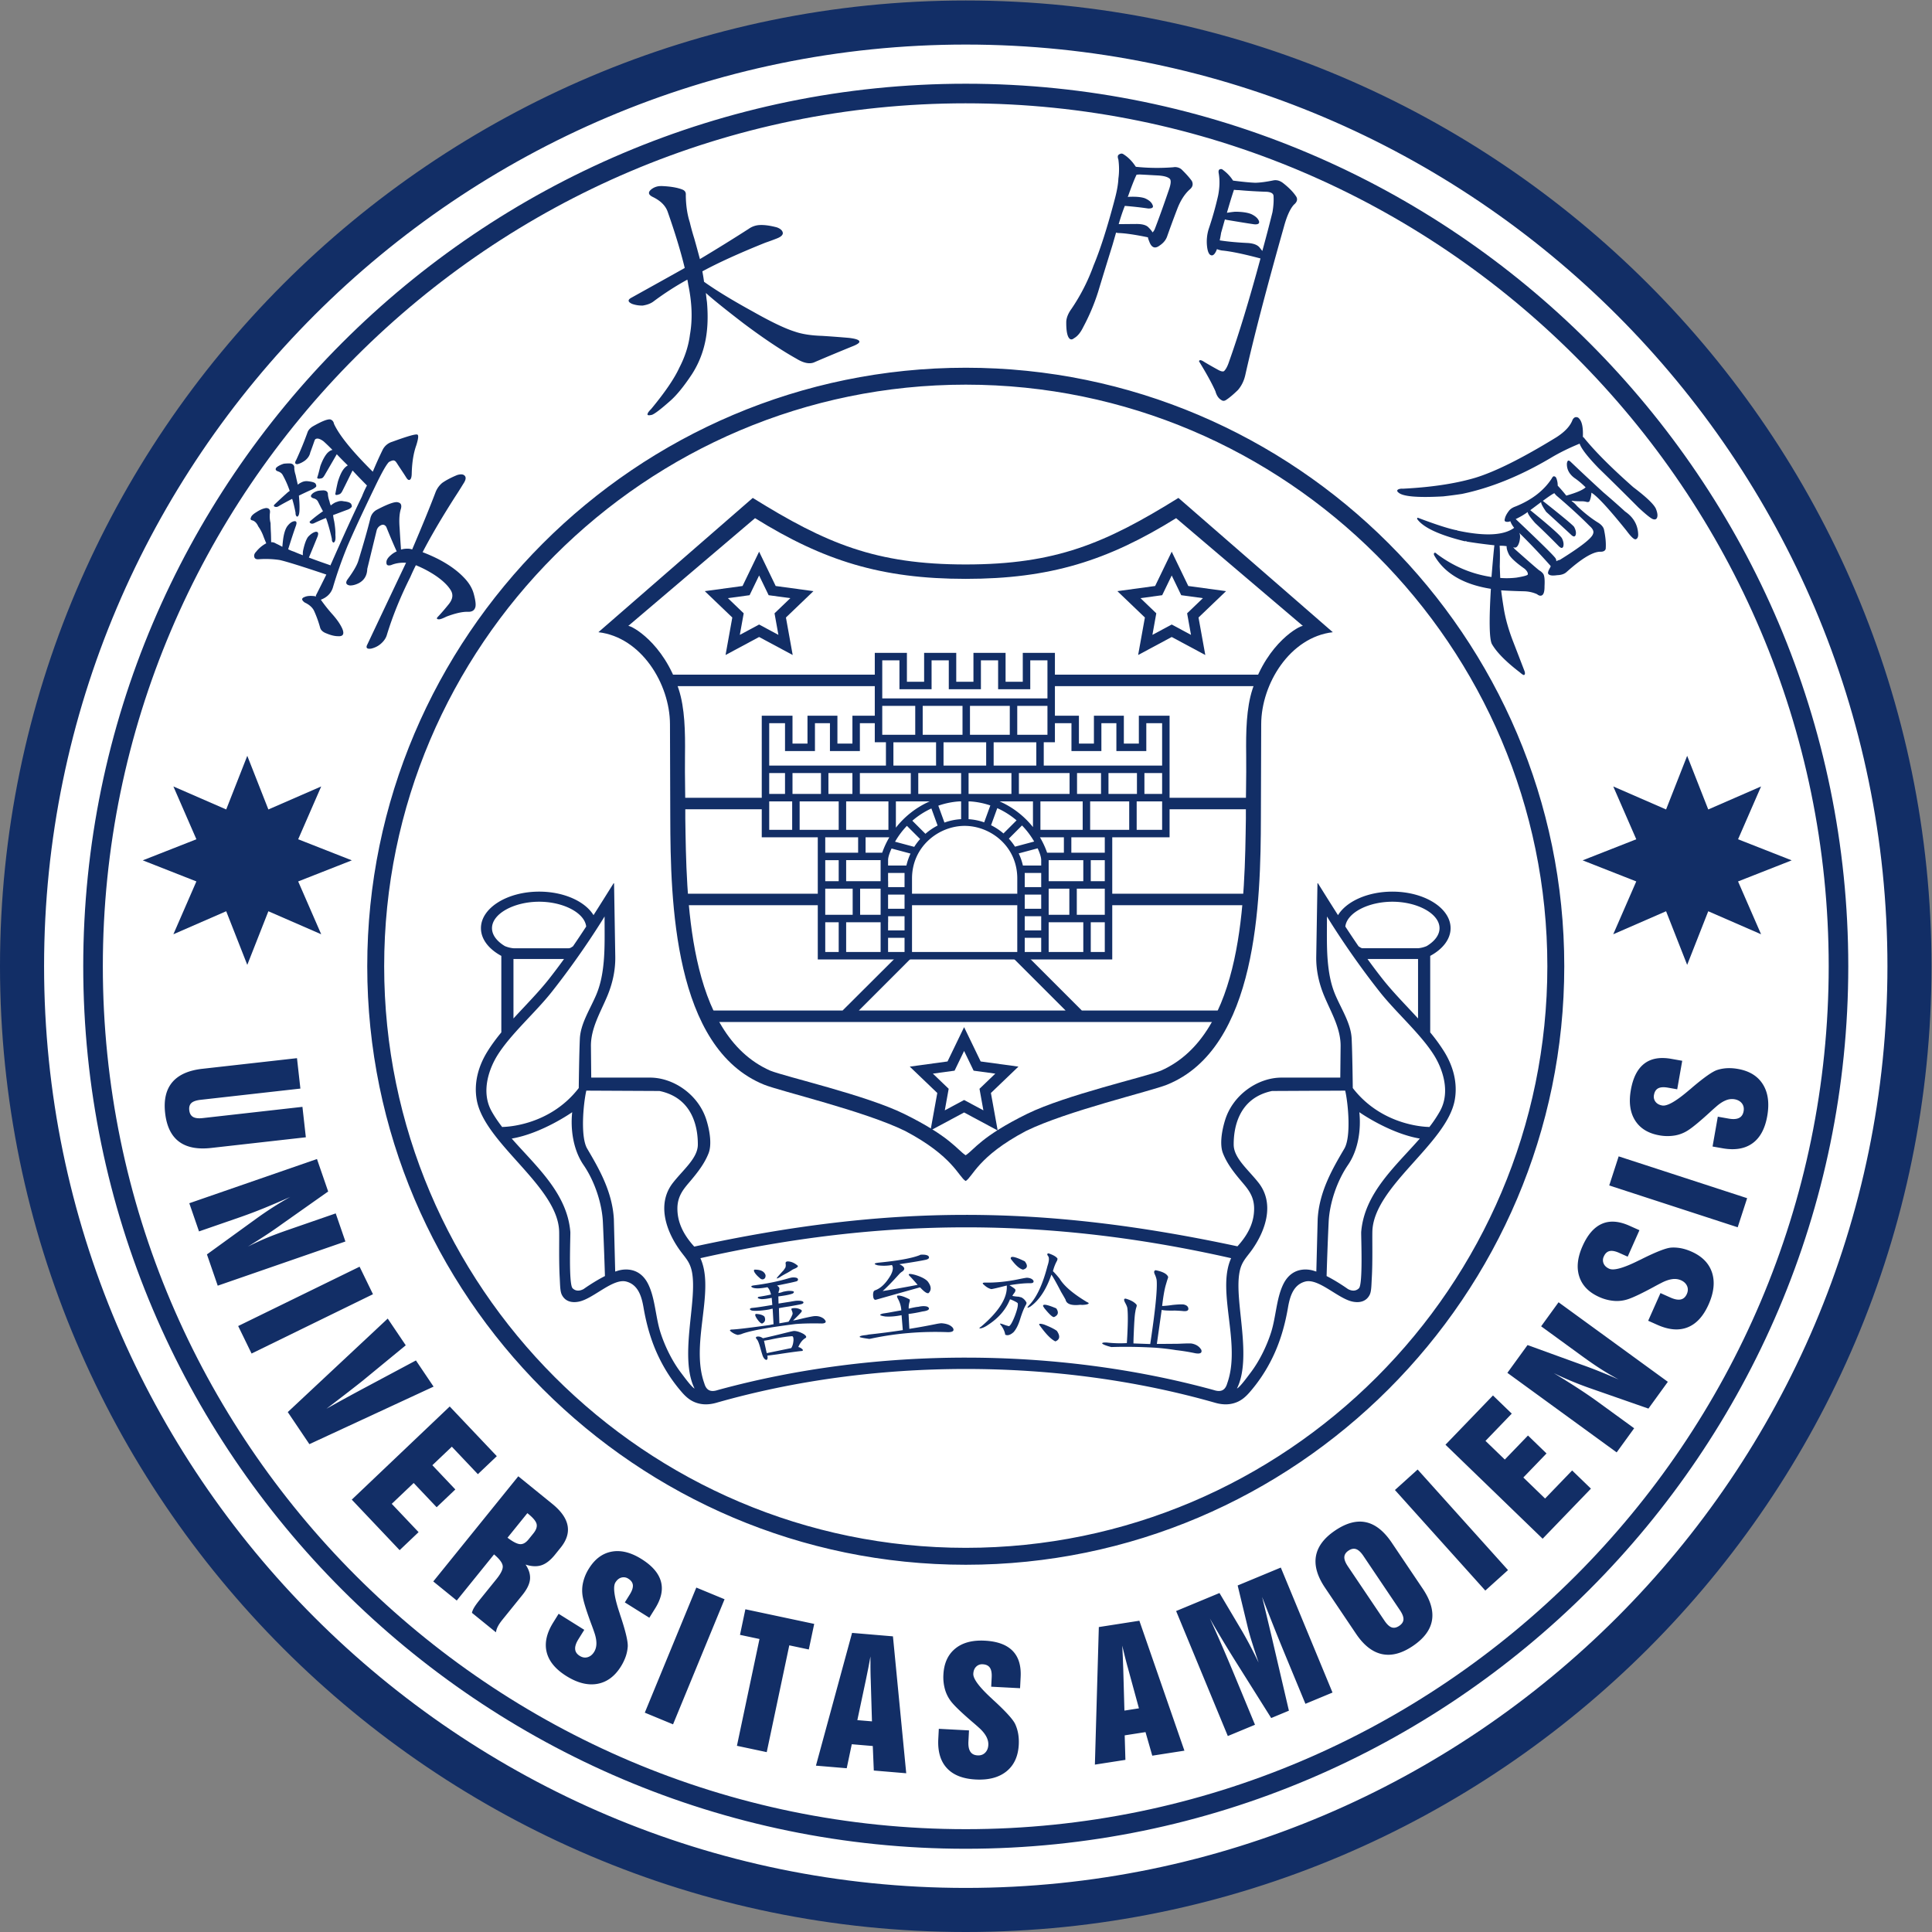
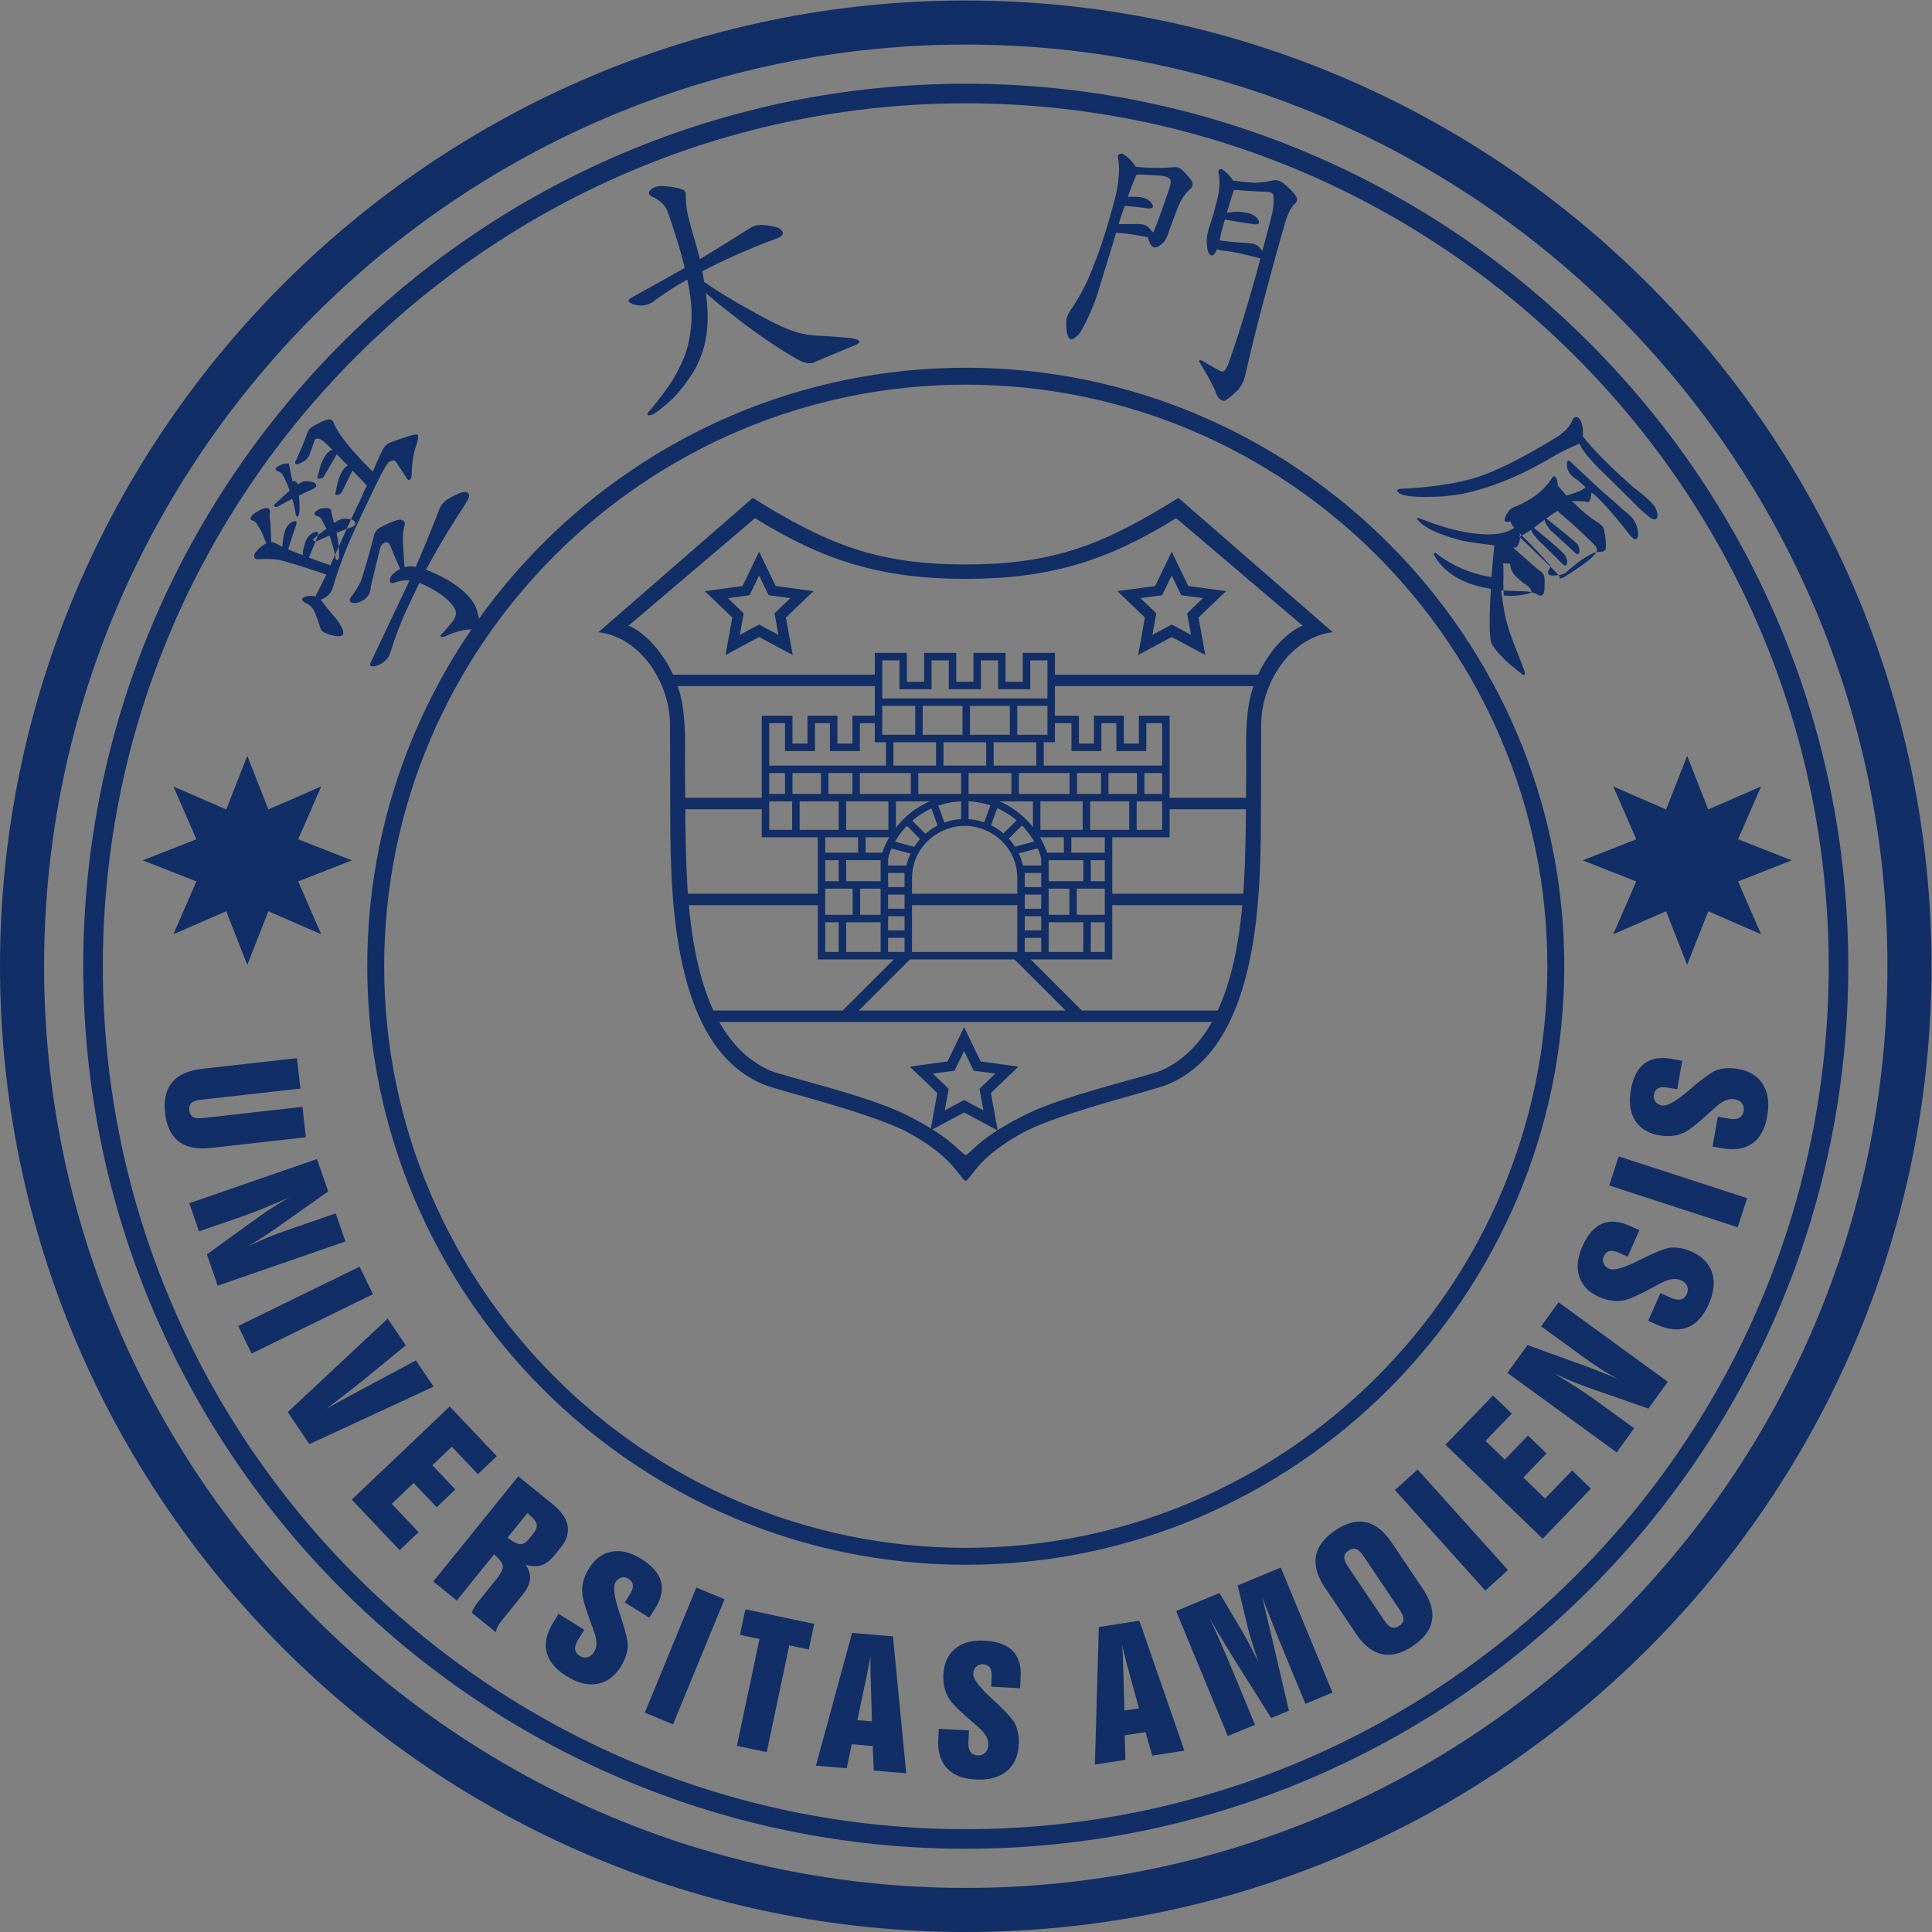
<svg xmlns="http://www.w3.org/2000/svg" xml:space="preserve" width="266.667" height="266.667">
  <rect width="100%" height="100%" fill="#808080" stroke="none" />
  <defs>
    <clipPath id="a" clipPathUnits="userSpaceOnUse">
      <path d="M0 200h200V0H0Z" />
    </clipPath>
  </defs>
-   <circle cx="133.333" cy="133.333" r="130" fill="white" />
  <path d="m0 0 2.184-5.555 5.47 2.384-2.384-5.47 5.554-2.182-5.554-2.184 2.384-5.47-5.47 2.383L0-21.646l-2.183 5.553-5.469-2.384 2.382 5.471-5.553 2.183 5.554 2.182-2.383 5.47 5.47-2.383zm149.093 0 2.183-5.555 5.47 2.384-2.383-5.47 5.553-2.182-5.554-2.184 2.384-5.47-5.47 2.383-2.183-5.552-2.183 5.553-5.471-2.384 2.384 5.471-5.553 2.183 5.554 2.182-2.385 5.47 5.471-2.383" style="fill:#122e66;fill-opacity:1;fill-rule:evenodd;stroke:none" transform="matrix(1.333 0 0 -1.333 34.132 104.323)" />
  <g clip-path="url(#a)" transform="matrix(1.333 0 0 -1.333 0 266.667)">
-     <path d="M0 0a.55.55 0 0 1-.271-.127c-.098-.085-.1-.254-.015-.491.091-.68.09-1.337 0-1.969-.02-.533-.137-1.234-.365-2.095-.785-2.988-1.525-5.284-2.206-6.905a19.997 19.997 0 0 0-2.302-4.508c-.322-.446-.5-.883-.524-1.301-.01-.709.053-1.227.191-1.54.155-.332.363-.387.619-.174.348.192.661.567.936 1.127a21.414 21.414 0 0 1 1.556 3.682c.487 1.617.981 3.214 1.476 4.81.131.447.257.891.381 1.317.073-.021.145-.042.238-.047.653-.016 1.675-.158 3.063-.445-.002-.073.045-.216.127-.413.234-.666.6-.81 1.096-.428.381.255.635.567.762.936.323.913.672 1.866 1.047 2.841.326.853.743 1.514 1.27 2 .326.259.41.564.237.905-.26.363-.626.77-1.079 1.207a1.058 1.058 0 0 1-.841.206 21.233 21.233 0 0 0-3.873.048c-.014.019-.04.059-.079.11-.34.505-.749.906-1.207 1.19A.33.33 0 0 1 0 0m10.396-1.603a.295.295 0 0 1-.159-.015c-.143-.037-.182-.193-.127-.461.113-.691.09-1.431-.063-2.238a34.295 34.295 0 0 0-.984-3.492 4.419 4.419 0 0 1-.174-1.746c.046-.44.137-.733.285-.888.253-.207.48-.069.698.427.016.055.037.091.048.127a2.68 2.68 0 0 1 .508-.142c.864-.075 2.206-.347 4-.825-1.155-4.272-2.24-7.84-3.254-10.683-.157-.48-.334-.807-.524-.984-.135-.075-.369-.009-.682.175-.453.248-.887.494-1.334.761-.339.232-.538.264-.571.08.751-1.223 1.322-2.253 1.698-3.096.12-.439.323-.743.603-.904.158-.121.33-.122.524.016.311.202.716.538 1.207 1.016.372.432.628.954.761 1.555.886 3.945 2.221 9.053 4 15.349.296 1.094.64 1.854 1.032 2.286.331.271.409.56.238.841-.296.453-.749.923-1.381 1.413-.301.226-.617.315-.936.269-.822-.168-1.469-.25-1.937-.254-.533.021-1.297.095-2.285.223a4.075 4.075 0 0 1-1.048 1.111.29.29 0 0 1-.143.079m-8.523-.555c.709-.032 1.315-.072 1.809-.096.71-.031 1.159-.152 1.365-.364.128-.156.109-.487-.064-1.017-.511-1.497-1-2.875-1.475-4.11a1.096 1.096 0 0 0-.254-.413c-.089.159-.247.351-.477.571-.229.2-.614.298-1.158.302-.655-.004-1.287-.013-1.873-.016.205.713.42 1.353.635 1.889.926-.073 1.739-.17 2.429-.27.422-.007.565.117.444.366-.111.284-.377.513-.81.698-.388.132-.95.179-1.698.143-.019-.014-.04-.019-.063-.033.397 1.123.699 1.897.919 2.334.08-.004.173.004.271.016m-49.665-1.206a1.576 1.576 0 0 1-.857-.334c-.37-.304-.314-.563.159-.793.804-.389 1.32-.905 1.539-1.54.764-2.179 1.356-4.118 1.762-5.81-1.732-.974-3.573-1.994-5.524-3.079-.4-.213-.38-.43.064-.635a3.034 3.034 0 0 1 1.126-.175c.445.074.798.205 1.064.397a30.078 30.078 0 0 0 3.54 2.286c.036-.164.071-.336.095-.523.396-1.897.452-3.621.175-5.175-.142-1.128-.501-2.266-1.095-3.413-.515-1.126-1.486-2.551-2.921-4.285-.218-.217-.347-.385-.365-.493-.067-.158.08-.197.444-.111.279.096.907.572 1.857 1.413.681.587 1.443 1.521 2.286 2.793a9.9 9.9 0 0 1 1.317 3.111c.299 1.244.383 2.701.238 4.366-.044.301-.078.61-.111.936.608-.562 1.892-1.605 3.873-3.127 2.177-1.636 4.022-2.851 5.508-3.682.696-.426 1.286-.567 1.778-.397 1.404.606 2.737 1.156 3.984 1.666.54.206.794.385.746.525-.038.169-.4.282-1.079.364-.873.074-1.793.147-2.762.207-1.154.036-2.102.185-2.842.444-.994.308-2.443 1-4.349 2.08-2.138 1.173-3.821 2.2-5.047 3.078-.047.358-.108.71-.174 1.081 1.606.871 3.785 1.869 6.523 2.968.42.144.824.292 1.206.444.382.152.578.318.604.524-.007.255-.211.468-.619.618-.716.189-1.316.268-1.794.239a2.124 2.124 0 0 1-1.127-.397 186.62 186.62 0 0 0-5.047-3.127c-.194.721-.386 1.44-.588 2.143-.189.606-.34 1.158-.46 1.667-.262.816-.405 1.764-.413 2.825.024.265-.079.446-.333.555-.498.203-1.168.32-2.016.366a2.962 2.962 0 0 1-.365 0m59.474-.381a3.67 3.67 0 0 1 .492-.032c.98-.09 1.955-.144 2.936-.175.414-.04.631-.173.666-.396.036-.476.007-1.052-.11-1.731a156.27 156.27 0 0 0-1.048-4c-.084.104-.185.233-.302.381-.231.261-.632.408-1.221.445-1.051.05-2.016.136-2.889.27.05.238.103.502.143.777.124.43.253.899.396 1.397.019-.005.066-.022.159-.047 1.105-.185 2.059-.344 2.857-.46.414-.041.592.075.508.333-.111.285-.37.516-.778.713-.379.165-.947.25-1.698.254-.301-.03-.576-.068-.842-.11.254.877.491 1.677.731 2.381m35.459-23.54c-.156.012-.287-.077-.397-.27-.228-.634-.78-1.238-1.667-1.809-3.53-2.167-6.342-3.572-8.428-4.206l-.222-.064c-1.992-.564-4.419-.92-7.27-1.063a.997.997 0 0 1-.413-.048c-.193-.08-.209-.2-.047-.333.446-.432 1.993-.561 4.651-.413.605.067 1.253.15 1.936.254 2.984.622 6.043 1.864 9.174 3.714.921.554 1.93 1.048 3.016 1.492.176-.524.837-1.375 1.984-2.555a351.504 351.504 0 0 0 4.111-4.063c.81-.753 1.314-1.152 1.524-1.207.186-.052.311-.008.381.126.103.204.071.511-.095.937-.188.453-.964 1.209-2.35 2.254-2.198 1.944-3.894 3.626-5.063 5.064a.476.476 0 0 1-.158.143c.047 1.049-.111 1.712-.493 2a.521.521 0 0 1-.174.047m-129.027-.238c-.302.048-.915-.204-1.857-.746-.258-.175-.433-.368-.508-.603a35.214 35.214 0 0 0-1.158-2.825c-.189-.308-.145-.456.11-.461.262.06.526.19.794.381.295.236.477.511.54.826.149.391.294.807.444 1.237.042.109.091.162.143.175.182.086.445.004.794-.254.298-.267.608-.57.92-.889-.174-.028-.346-.138-.524-.317-.245-.265-.494-.702-.73-1.349-.091-.361-.176-.724-.285-1.08-.109-.213.023-.286.412-.19.105.025.195.125.302.302.489.841.918 1.574 1.27 2.19.33-.353.718-.742 1.143-1.159a1.362 1.362 0 0 1-.381-.318c-.236-.276-.452-.732-.651-1.38a20.202 20.202 0 0 1-.239-1.143c-.077-.238.051-.279.398-.143.101.028.217.147.317.349.407.808.747 1.509 1.048 2.111.446-.491.95-1.006 1.491-1.555a10.472 10.472 0 0 1-.523-1.143c-.863-1.776-1.919-4.083-3.175-6.936a.385.385 0 0 1-.064-.191c-.829.288-1.576.548-2.253.81a.23.23 0 0 1 .016.031c.338.805.631 1.525.889 2.159.118.343.049.5-.206.476-.258-.062-.525-.242-.794-.539-.201-.292-.369-.768-.508-1.429a2.013 2.013 0 0 1-.016-.46 14.8 14.8 0 0 0-.905.365 3.973 3.973 0 0 0-.619.254c.298.957.564 1.773.81 2.46.109.327.049.478-.191.444-.251-.043-.487-.224-.714-.523-.204-.297-.344-.739-.428-1.35a18.464 18.464 0 0 1-.08-.777 9.582 9.582 0 0 1-.651.333c-.187.116-.366.162-.508.143-.009.42-.012.787-.031 1.079-.017.296-.025.593-.032.905a2.874 2.874 0 0 0-.064 1.048c.047.324-.078.497-.381.508-.301-.035-.635-.174-1-.413-.346-.209-.546-.395-.586-.572-.082-.17-.024-.264.173-.301.24-.078.442-.29.588-.62.191-.267.342-.548.476-.872.106-.284.222-.577.349-.873a3.315 3.315 0 0 1-1.047-.873c-.177-.178-.238-.36-.191-.54.043-.178.195-.264.477-.238a9.751 9.751 0 0 0 2.142-.079c.659-.143 2.275-.645 4.841-1.508-.356-.727-.707-1.426-1.047-2.096a.213.213 0 0 1-.032-.174c-.026-.006-.062.002-.111.032-.449.055-.799.033-1.047-.079-.36-.129-.352-.326.015-.588.105-.041.222-.113.349-.191.294-.2.502-.43.619-.698a11.84 11.84 0 0 0 .619-1.73c.074-.242.294-.44.652-.572.469-.196.858-.285 1.19-.285.526-.04.678.221.444.778-.205.457-.531.927-.984 1.444a16.479 16.479 0 0 0-1.238 1.556c.624.231 1.041.64 1.238 1.222.423 1.448.928 2.88 1.508 4.301.679 1.585 1.618 3.594 2.794 6.032.715 1.495 1.211 2.398 1.508 2.698.298.167.503.211.602.127.076-.023.169-.149.302-.365.283-.436.583-.87.873-1.333.142-.237.262-.327.381-.27.133.071.199.28.206.651.03 1.166.191 2.146.477 2.937.206.661.251 1.031.111 1.094-.17.083-1.046-.171-2.619-.746a1.618 1.618 0 0 1-.985-.841 40.927 40.927 0 0 1-1.015-2.254c-2.13 2.113-3.468 3.76-4.016 4.953-.047.246-.178.397-.381.46m128.169-4.27c-.061-.03-.103-.131-.127-.285-.027-.591.229-1.085.762-1.492a7.969 7.969 0 0 0 1.175-.985c-.297-.283-.972-.561-2-.857-.296.373-.585.707-.889 1.032a2.02 2.02 0 0 1-.158.81c-.058.105-.148.164-.271.158-.064-.027-.137-.118-.206-.254-.816-1.237-2.043-2.182-3.698-2.857-.32-.11-.563-.264-.714-.46-.258-.338-.397-.627-.429-.841-.066-.197.005-.294.222-.302.096-.015.22.01.35.063.076-.217.201-.447.396-.682-1.079-.798-3.037-.892-5.873-.286a.248.248 0 0 1-.158.048c-.824.171-2.114.589-3.873 1.253-.125.056-.167.013-.127-.126.646-.874 2.285-1.636 4.921-2.285.064.026.143.015.222-.033.722-.12 1.669-.254 2.84-.381-.035-.237-.141-1.33-.3-3.285-2.068.31-3.954 1.108-5.667 2.397-.105.112-.186.145-.254.095-.055-.041-.059-.123-.016-.238 1.067-1.872 3.025-3.025 5.873-3.477-.195-3.249-.163-5.149.095-5.698.48-.849 1.445-1.835 2.905-2.952.236-.206.379-.297.444-.27.106.057.113.215.016.46-.367.954-.754 1.964-1.175 3.048-.48 1.25-.801 2.411-.967 3.492-.095.585-.184 1.18-.254 1.762a61.554 61.554 0 0 1 2.285-.095c.51-.004.985-.102 1.428-.302.207-.164.377-.198.524-.112.174.108.261.415.254.937.039.662-.009 1.083-.127 1.27a1.295 1.295 0 0 1-.412.365c-.176.124-1.023.863-2.556 2.222-.06.082-.118.152-.159.206.277-.174.498.005.651.541.105.458.089.772-.032.936a68.938 68.938 0 0 0 3.27-3.444.598.598 0 0 0-.032-.127c-.226-.379-.291-.614-.206-.699.121-.164.424-.198.92-.126.391.013.701.105.937.301 1.599 1.436 2.781 2.146 3.555 2.127.279-.006.458.089.524.285.048.564-.01 1.235-.174 2-.05.239-.232.467-.54.683-.724.437-1.478 1.026-2.254 1.762a2.721 2.721 0 0 1-.571.523c.064.028.14.025.221 0 .228-.021.495-.032.81-.031a1.82 1.82 0 0 0 .461-.048c.244-.073.374-.017.412.16.076.182.133.441.159.777.592-.344 1.802-1.659 3.635-3.937.454-.614.763-.911.937-.889.176.047.274.216.269.508-.034.989-.49 1.776-1.349 2.365a86.214 86.214 0 0 1-2.253 1.985 221.022 221.022 0 0 0-3.398 3.174c-.101.094-.191.142-.254.111m-132.471-.285a4.257 4.257 0 0 1-.523-.032c-.354-.115-.607-.255-.762-.397-.133-.182-.08-.309.174-.397.22-.073.383-.196.477-.365a9.892 9.892 0 0 0 .73-1.651 1.77 1.77 0 0 0-.175-.127 48.905 48.905 0 0 1-1.413-1.301c-.076-.089-.071-.166.032-.207a.422.422 0 0 1 .381.032c.443.259.924.519 1.429.778.137-.432.25-.908.349-1.429-.001-.15.016-.249.063-.317.071-.132.152-.127.238.016.068.111.113.352.112.745.009.348-.015.783-.064 1.318.376.185.808.389 1.285.603.212.09.373.195.493.318.04.064.025.174-.047.302-.072.132-.351.221-.826.269a1.144 1.144 0 0 1-.683-.143 1.148 1.148 0 0 1-.333-.222c-.075.31-.15.632-.222.984-.112.349-.157.632-.143.842a.405.405 0 0 1-.285.349.837.837 0 0 1-.287.032m17.714-1.143a1.452 1.452 0 0 1-.286-.064c-.643-.264-1.158-.542-1.539-.81a2.378 2.378 0 0 1-.698-.983c-.574-1.514-1.382-3.485-2.413-5.905a2.62 2.62 0 0 1-.254.063c-.312.033-.61.006-.904-.079-.05.71-.1 1.459-.144 2.254-.07.851-.018 1.525.144 2 .086.363-.016.572-.302.635-.289.108-1.027-.148-2.223-.777a1.328 1.328 0 0 1-.65-.889c-.289-1.166-.696-2.597-1.223-4.318-.127-.467-.504-1.137-1.142-2-.231-.344-.153-.543.222-.619.272-.014.577.056.92.222.584.302.885.803.905 1.492.104.42.423 1.737.968 3.968a.816.816 0 0 0 .429.54c.227.125.423.067.571-.158.316-.781.667-1.632 1.08-2.54a2.295 2.295 0 0 1-.619-.397c-.317-.273-.458-.519-.444-.746-.014-.28.146-.368.491-.271.469.198.985.268 1.54.239-1.237-2.603-2.568-5.41-4-8.445-.198-.361-.061-.513.397-.444.388.095.721.262 1 .508.325.284.531.599.619.921.599 1.959 1.409 3.951 2.428 5.984.166.381.353.788.572 1.222.755-.308 1.46-.685 2.111-1.127.705-.491 1.216-.989 1.508-1.476.274-.454.194-.935-.223-1.445-.369-.458-.73-.883-1.11-1.285-.167-.163-.142-.262.095-.27.148-.006.414.096.793.285.938.35 1.668.513 2.207.493.383-.015.64.114.746.396.11.22.073.68-.112 1.381-.156.645-.519 1.245-1.079 1.81-.657.681-1.548 1.326-2.682 1.905-.573.286-1.091.505-1.556.682.861 1.664 1.988 3.585 3.381 5.762.309.469.59.919.842 1.333.22.326.283.578.19.746-.105.179-.296.242-.556.207m-14.206-1.651a3.607 3.607 0 0 1-.492-.048c-.32-.091-.542-.229-.666-.396-.114-.151-.056-.271.175-.366.232-.051.397-.164.491-.332.161-.317.328-.655.524-1.017a13.55 13.55 0 0 1-1.349-1.047c-.05-.054-.041-.114.048-.191.11-.067.235-.063.381 0 .377.185.787.362 1.222.539a.371.371 0 0 1 .047-.094c.216-.615.401-1.304.571-2.063-.001-.152.025-.262.08-.318.067-.104.142-.084.222.047.068.111.096.338.064.683.017.387-.032.85-.127 1.412-.047.18-.081.398-.112.635.427.155.889.335 1.398.524.24.073.419.184.523.318.037.061.024.147-.031.27-.058.163-.318.269-.794.317a1.086 1.086 0 0 1-.698-.064c-.183-.04-.387-.168-.635-.365a1.41 1.41 0 0 0-.127.397c-.12.338-.174.622-.175.842-.035.156-.126.247-.254.285a.742.742 0 0 1-.286.032m127.535-.286c.061-.081.138-.168.222-.254 1.368-1.164 2.511-2.216 3.429-3.143.354-.307.472-.58.348-.841-.138-.441-1.286-1.335-3.427-2.667a1.1 1.1 0 0 1-.366-.142.58.58 0 0 1-.063.269c-.08.195-1.463 1.557-4.143 4.096.47.221.883.467 1.238.73.009-.184.269-.569.778-1.143a81.77 81.77 0 0 0 2.429-2.381c.232-.229.385-.257.475-.063.074.244.031.53-.127.857-.14.276-1.227 1.252-3.285 2.92.368.272.744.559 1.127.842-.021-.143.154-.487.524-1.017.972-.885 1.825-1.669 2.571-2.364.233-.23.396-.238.476-.032.073.244.012.524-.159.842-.151.204-1.219 1.094-3.206 2.666-.01.013-.023.012-.048.015.575.425.972.699 1.207.81m-5.667-5.445c.207.007.446-.004.731-.046-.023-.228.071-.54.269-.921.27-.393.796-.858 1.587-1.413.247-.219.359-.421.334-.587-.014-.095-.403-.206-1.174-.333a8.556 8.556 0 0 0-1.683-.033l-.048 1.175c.027.991.025 1.704-.016 2.158" style="fill:#122e66;fill-opacity:1;fill-rule:evenodd;stroke:none" transform="translate(116.09 184.143)" />
+     <path d="M0 0a.55.55 0 0 1-.271-.127c-.098-.085-.1-.254-.015-.491.091-.68.09-1.337 0-1.969-.02-.533-.137-1.234-.365-2.095-.785-2.988-1.525-5.284-2.206-6.905a19.997 19.997 0 0 0-2.302-4.508c-.322-.446-.5-.883-.524-1.301-.01-.709.053-1.227.191-1.54.155-.332.363-.387.619-.174.348.192.661.567.936 1.127a21.414 21.414 0 0 1 1.556 3.682c.487 1.617.981 3.214 1.476 4.81.131.447.257.891.381 1.317.073-.021.145-.042.238-.047.653-.016 1.675-.158 3.063-.445-.002-.073.045-.216.127-.413.234-.666.6-.81 1.096-.428.381.255.635.567.762.936.323.913.672 1.866 1.047 2.841.326.853.743 1.514 1.27 2 .326.259.41.564.237.905-.26.363-.626.77-1.079 1.207a1.058 1.058 0 0 1-.841.206 21.233 21.233 0 0 0-3.873.048c-.014.019-.04.059-.079.11-.34.505-.749.906-1.207 1.19A.33.33 0 0 1 0 0m10.396-1.603a.295.295 0 0 1-.159-.015c-.143-.037-.182-.193-.127-.461.113-.691.09-1.431-.063-2.238a34.295 34.295 0 0 0-.984-3.492 4.419 4.419 0 0 1-.174-1.746c.046-.44.137-.733.285-.888.253-.207.48-.069.698.427.016.055.037.091.048.127a2.68 2.68 0 0 1 .508-.142c.864-.075 2.206-.347 4-.825-1.155-4.272-2.24-7.84-3.254-10.683-.157-.48-.334-.807-.524-.984-.135-.075-.369-.009-.682.175-.453.248-.887.494-1.334.761-.339.232-.538.264-.571.08.751-1.223 1.322-2.253 1.698-3.096.12-.439.323-.743.603-.904.158-.121.33-.122.524.016.311.202.716.538 1.207 1.016.372.432.628.954.761 1.555.886 3.945 2.221 9.053 4 15.349.296 1.094.64 1.854 1.032 2.286.331.271.409.56.238.841-.296.453-.749.923-1.381 1.413-.301.226-.617.315-.936.269-.822-.168-1.469-.25-1.937-.254-.533.021-1.297.095-2.285.223a4.075 4.075 0 0 1-1.048 1.111.29.29 0 0 1-.143.079m-8.523-.555c.709-.032 1.315-.072 1.809-.096.71-.031 1.159-.152 1.365-.364.128-.156.109-.487-.064-1.017-.511-1.497-1-2.875-1.475-4.11a1.096 1.096 0 0 0-.254-.413c-.089.159-.247.351-.477.571-.229.2-.614.298-1.158.302-.655-.004-1.287-.013-1.873-.016.205.713.42 1.353.635 1.889.926-.073 1.739-.17 2.429-.27.422-.007.565.117.444.366-.111.284-.377.513-.81.698-.388.132-.95.179-1.698.143-.019-.014-.04-.019-.063-.033.397 1.123.699 1.897.919 2.334.08-.004.173.004.271.016m-49.665-1.206a1.576 1.576 0 0 1-.857-.334c-.37-.304-.314-.563.159-.793.804-.389 1.32-.905 1.539-1.54.764-2.179 1.356-4.118 1.762-5.81-1.732-.974-3.573-1.994-5.524-3.079-.4-.213-.38-.43.064-.635a3.034 3.034 0 0 1 1.126-.175c.445.074.798.205 1.064.397a30.078 30.078 0 0 0 3.54 2.286c.036-.164.071-.336.095-.523.396-1.897.452-3.621.175-5.175-.142-1.128-.501-2.266-1.095-3.413-.515-1.126-1.486-2.551-2.921-4.285-.218-.217-.347-.385-.365-.493-.067-.158.08-.197.444-.111.279.096.907.572 1.857 1.413.681.587 1.443 1.521 2.286 2.793a9.9 9.9 0 0 1 1.317 3.111c.299 1.244.383 2.701.238 4.366-.044.301-.078.61-.111.936.608-.562 1.892-1.605 3.873-3.127 2.177-1.636 4.022-2.851 5.508-3.682.696-.426 1.286-.567 1.778-.397 1.404.606 2.737 1.156 3.984 1.666.54.206.794.385.746.525-.038.169-.4.282-1.079.364-.873.074-1.793.147-2.762.207-1.154.036-2.102.185-2.842.444-.994.308-2.443 1-4.349 2.08-2.138 1.173-3.821 2.2-5.047 3.078-.047.358-.108.71-.174 1.081 1.606.871 3.785 1.869 6.523 2.968.42.144.824.292 1.206.444.382.152.578.318.604.524-.007.255-.211.468-.619.618-.716.189-1.316.268-1.794.239a2.124 2.124 0 0 1-1.127-.397 186.62 186.62 0 0 0-5.047-3.127c-.194.721-.386 1.44-.588 2.143-.189.606-.34 1.158-.46 1.667-.262.816-.405 1.764-.413 2.825.024.265-.079.446-.333.555-.498.203-1.168.32-2.016.366a2.962 2.962 0 0 1-.365 0m59.474-.381a3.67 3.67 0 0 1 .492-.032c.98-.09 1.955-.144 2.936-.175.414-.04.631-.173.666-.396.036-.476.007-1.052-.11-1.731a156.27 156.27 0 0 0-1.048-4c-.084.104-.185.233-.302.381-.231.261-.632.408-1.221.445-1.051.05-2.016.136-2.889.27.05.238.103.502.143.777.124.43.253.899.396 1.397.019-.005.066-.022.159-.047 1.105-.185 2.059-.344 2.857-.46.414-.041.592.075.508.333-.111.285-.37.516-.778.713-.379.165-.947.25-1.698.254-.301-.03-.576-.068-.842-.11.254.877.491 1.677.731 2.381m35.459-23.54c-.156.012-.287-.077-.397-.27-.228-.634-.78-1.238-1.667-1.809-3.53-2.167-6.342-3.572-8.428-4.206l-.222-.064c-1.992-.564-4.419-.92-7.27-1.063a.997.997 0 0 1-.413-.048c-.193-.08-.209-.2-.047-.333.446-.432 1.993-.561 4.651-.413.605.067 1.253.15 1.936.254 2.984.622 6.043 1.864 9.174 3.714.921.554 1.93 1.048 3.016 1.492.176-.524.837-1.375 1.984-2.555a351.504 351.504 0 0 0 4.111-4.063c.81-.753 1.314-1.152 1.524-1.207.186-.052.311-.008.381.126.103.204.071.511-.095.937-.188.453-.964 1.209-2.35 2.254-2.198 1.944-3.894 3.626-5.063 5.064a.476.476 0 0 1-.158.143c.047 1.049-.111 1.712-.493 2a.521.521 0 0 1-.174.047m-129.027-.238c-.302.048-.915-.204-1.857-.746-.258-.175-.433-.368-.508-.603a35.214 35.214 0 0 0-1.158-2.825c-.189-.308-.145-.456.11-.461.262.06.526.19.794.381.295.236.477.511.54.826.149.391.294.807.444 1.237.042.109.091.162.143.175.182.086.445.004.794-.254.298-.267.608-.57.92-.889-.174-.028-.346-.138-.524-.317-.245-.265-.494-.702-.73-1.349-.091-.361-.176-.724-.285-1.08-.109-.213.023-.286.412-.19.105.025.195.125.302.302.489.841.918 1.574 1.27 2.19.33-.353.718-.742 1.143-1.159a1.362 1.362 0 0 1-.381-.318c-.236-.276-.452-.732-.651-1.38a20.202 20.202 0 0 1-.239-1.143c-.077-.238.051-.279.398-.143.101.028.217.147.317.349.407.808.747 1.509 1.048 2.111.446-.491.95-1.006 1.491-1.555a10.472 10.472 0 0 1-.523-1.143c-.863-1.776-1.919-4.083-3.175-6.936a.385.385 0 0 1-.064-.191c-.829.288-1.576.548-2.253.81a.23.23 0 0 1 .016.031c.338.805.631 1.525.889 2.159.118.343.049.5-.206.476-.258-.062-.525-.242-.794-.539-.201-.292-.369-.768-.508-1.429a2.013 2.013 0 0 1-.016-.46 14.8 14.8 0 0 0-.905.365 3.973 3.973 0 0 0-.619.254c.298.957.564 1.773.81 2.46.109.327.049.478-.191.444-.251-.043-.487-.224-.714-.523-.204-.297-.344-.739-.428-1.35a18.464 18.464 0 0 1-.08-.777 9.582 9.582 0 0 1-.651.333c-.187.116-.366.162-.508.143-.009.42-.012.787-.031 1.079-.017.296-.025.593-.032.905a2.874 2.874 0 0 0-.064 1.048c.047.324-.078.497-.381.508-.301-.035-.635-.174-1-.413-.346-.209-.546-.395-.586-.572-.082-.17-.024-.264.173-.301.24-.078.442-.29.588-.62.191-.267.342-.548.476-.872.106-.284.222-.577.349-.873a3.315 3.315 0 0 1-1.047-.873c-.177-.178-.238-.36-.191-.54.043-.178.195-.264.477-.238a9.751 9.751 0 0 0 2.142-.079c.659-.143 2.275-.645 4.841-1.508-.356-.727-.707-1.426-1.047-2.096a.213.213 0 0 1-.032-.174c-.026-.006-.062.002-.111.032-.449.055-.799.033-1.047-.079-.36-.129-.352-.326.015-.588.105-.041.222-.113.349-.191.294-.2.502-.43.619-.698a11.84 11.84 0 0 0 .619-1.73c.074-.242.294-.44.652-.572.469-.196.858-.285 1.19-.285.526-.04.678.221.444.778-.205.457-.531.927-.984 1.444a16.479 16.479 0 0 0-1.238 1.556c.624.231 1.041.64 1.238 1.222.423 1.448.928 2.88 1.508 4.301.679 1.585 1.618 3.594 2.794 6.032.715 1.495 1.211 2.398 1.508 2.698.298.167.503.211.602.127.076-.023.169-.149.302-.365.283-.436.583-.87.873-1.333.142-.237.262-.327.381-.27.133.071.199.28.206.651.03 1.166.191 2.146.477 2.937.206.661.251 1.031.111 1.094-.17.083-1.046-.171-2.619-.746a1.618 1.618 0 0 1-.985-.841 40.927 40.927 0 0 1-1.015-2.254c-2.13 2.113-3.468 3.76-4.016 4.953-.047.246-.178.397-.381.46m128.169-4.27c-.061-.03-.103-.131-.127-.285-.027-.591.229-1.085.762-1.492a7.969 7.969 0 0 0 1.175-.985c-.297-.283-.972-.561-2-.857-.296.373-.585.707-.889 1.032a2.02 2.02 0 0 1-.158.81c-.058.105-.148.164-.271.158-.064-.027-.137-.118-.206-.254-.816-1.237-2.043-2.182-3.698-2.857-.32-.11-.563-.264-.714-.46-.258-.338-.397-.627-.429-.841-.066-.197.005-.294.222-.302.096-.015.22.01.35.063.076-.217.201-.447.396-.682-1.079-.798-3.037-.892-5.873-.286a.248.248 0 0 1-.158.048c-.824.171-2.114.589-3.873 1.253-.125.056-.167.013-.127-.126.646-.874 2.285-1.636 4.921-2.285.064.026.143.015.222-.033.722-.12 1.669-.254 2.84-.381-.035-.237-.141-1.33-.3-3.285-2.068.31-3.954 1.108-5.667 2.397-.105.112-.186.145-.254.095-.055-.041-.059-.123-.016-.238 1.067-1.872 3.025-3.025 5.873-3.477-.195-3.249-.163-5.149.095-5.698.48-.849 1.445-1.835 2.905-2.952.236-.206.379-.297.444-.27.106.057.113.215.016.46-.367.954-.754 1.964-1.175 3.048-.48 1.25-.801 2.411-.967 3.492-.095.585-.184 1.18-.254 1.762a61.554 61.554 0 0 1 2.285-.095c.51-.004.985-.102 1.428-.302.207-.164.377-.198.524-.112.174.108.261.415.254.937.039.662-.009 1.083-.127 1.27a1.295 1.295 0 0 1-.412.365c-.176.124-1.023.863-2.556 2.222-.06.082-.118.152-.159.206.277-.174.498.005.651.541.105.458.089.772-.032.936a68.938 68.938 0 0 0 3.27-3.444.598.598 0 0 0-.032-.127c-.226-.379-.291-.614-.206-.699.121-.164.424-.198.92-.126.391.013.701.105.937.301 1.599 1.436 2.781 2.146 3.555 2.127.279-.006.458.089.524.285.048.564-.01 1.235-.174 2-.05.239-.232.467-.54.683-.724.437-1.478 1.026-2.254 1.762a2.721 2.721 0 0 1-.571.523c.064.028.14.025.221 0 .228-.021.495-.032.81-.031a1.82 1.82 0 0 0 .461-.048c.244-.073.374-.017.412.16.076.182.133.441.159.777.592-.344 1.802-1.659 3.635-3.937.454-.614.763-.911.937-.889.176.047.274.216.269.508-.034.989-.49 1.776-1.349 2.365a86.214 86.214 0 0 1-2.253 1.985 221.022 221.022 0 0 0-3.398 3.174c-.101.094-.191.142-.254.111m-132.471-.285a4.257 4.257 0 0 1-.523-.032c-.354-.115-.607-.255-.762-.397-.133-.182-.08-.309.174-.397.22-.073.383-.196.477-.365a9.892 9.892 0 0 0 .73-1.651 1.77 1.77 0 0 0-.175-.127 48.905 48.905 0 0 1-1.413-1.301c-.076-.089-.071-.166.032-.207a.422.422 0 0 1 .381.032c.443.259.924.519 1.429.778.137-.432.25-.908.349-1.429-.001-.15.016-.249.063-.317.071-.132.152-.127.238.016.068.111.113.352.112.745.009.348-.015.783-.064 1.318.376.185.808.389 1.285.603.212.09.373.195.493.318.04.064.025.174-.047.302-.072.132-.351.221-.826.269a1.144 1.144 0 0 1-.683-.143 1.148 1.148 0 0 1-.333-.222a.405.405 0 0 1-.285.349.837.837 0 0 1-.287.032m17.714-1.143a1.452 1.452 0 0 1-.286-.064c-.643-.264-1.158-.542-1.539-.81a2.378 2.378 0 0 1-.698-.983c-.574-1.514-1.382-3.485-2.413-5.905a2.62 2.62 0 0 1-.254.063c-.312.033-.61.006-.904-.079-.05.71-.1 1.459-.144 2.254-.07.851-.018 1.525.144 2 .086.363-.016.572-.302.635-.289.108-1.027-.148-2.223-.777a1.328 1.328 0 0 1-.65-.889c-.289-1.166-.696-2.597-1.223-4.318-.127-.467-.504-1.137-1.142-2-.231-.344-.153-.543.222-.619.272-.014.577.056.92.222.584.302.885.803.905 1.492.104.42.423 1.737.968 3.968a.816.816 0 0 0 .429.54c.227.125.423.067.571-.158.316-.781.667-1.632 1.08-2.54a2.295 2.295 0 0 1-.619-.397c-.317-.273-.458-.519-.444-.746-.014-.28.146-.368.491-.271.469.198.985.268 1.54.239-1.237-2.603-2.568-5.41-4-8.445-.198-.361-.061-.513.397-.444.388.095.721.262 1 .508.325.284.531.599.619.921.599 1.959 1.409 3.951 2.428 5.984.166.381.353.788.572 1.222.755-.308 1.46-.685 2.111-1.127.705-.491 1.216-.989 1.508-1.476.274-.454.194-.935-.223-1.445-.369-.458-.73-.883-1.11-1.285-.167-.163-.142-.262.095-.27.148-.006.414.096.793.285.938.35 1.668.513 2.207.493.383-.015.64.114.746.396.11.22.073.68-.112 1.381-.156.645-.519 1.245-1.079 1.81-.657.681-1.548 1.326-2.682 1.905-.573.286-1.091.505-1.556.682.861 1.664 1.988 3.585 3.381 5.762.309.469.59.919.842 1.333.22.326.283.578.19.746-.105.179-.296.242-.556.207m-14.206-1.651a3.607 3.607 0 0 1-.492-.048c-.32-.091-.542-.229-.666-.396-.114-.151-.056-.271.175-.366.232-.051.397-.164.491-.332.161-.317.328-.655.524-1.017a13.55 13.55 0 0 1-1.349-1.047c-.05-.054-.041-.114.048-.191.11-.067.235-.063.381 0 .377.185.787.362 1.222.539a.371.371 0 0 1 .047-.094c.216-.615.401-1.304.571-2.063-.001-.152.025-.262.08-.318.067-.104.142-.084.222.047.068.111.096.338.064.683.017.387-.032.85-.127 1.412-.047.18-.081.398-.112.635.427.155.889.335 1.398.524.24.073.419.184.523.318.037.061.024.147-.031.27-.058.163-.318.269-.794.317a1.086 1.086 0 0 1-.698-.064c-.183-.04-.387-.168-.635-.365a1.41 1.41 0 0 0-.127.397c-.12.338-.174.622-.175.842-.035.156-.126.247-.254.285a.742.742 0 0 1-.286.032m127.535-.286c.061-.081.138-.168.222-.254 1.368-1.164 2.511-2.216 3.429-3.143.354-.307.472-.58.348-.841-.138-.441-1.286-1.335-3.427-2.667a1.1 1.1 0 0 1-.366-.142.58.58 0 0 1-.063.269c-.08.195-1.463 1.557-4.143 4.096.47.221.883.467 1.238.73.009-.184.269-.569.778-1.143a81.77 81.77 0 0 0 2.429-2.381c.232-.229.385-.257.475-.063.074.244.031.53-.127.857-.14.276-1.227 1.252-3.285 2.92.368.272.744.559 1.127.842-.021-.143.154-.487.524-1.017.972-.885 1.825-1.669 2.571-2.364.233-.23.396-.238.476-.032.073.244.012.524-.159.842-.151.204-1.219 1.094-3.206 2.666-.01.013-.023.012-.048.015.575.425.972.699 1.207.81m-5.667-5.445c.207.007.446-.004.731-.046-.023-.228.071-.54.269-.921.27-.393.796-.858 1.587-1.413.247-.219.359-.421.334-.587-.014-.095-.403-.206-1.174-.333a8.556 8.556 0 0 0-1.683-.033l-.048 1.175c.027.991.025 1.704-.016 2.158" style="fill:#122e66;fill-opacity:1;fill-rule:evenodd;stroke:none" transform="translate(116.09 184.143)" />
    <path d="m0 0-11.316 8.236 2.087 2.877L-3.681 9.1a42.245 42.245 0 0 0 1.879-.707 81.355 81.355 0 0 0 2.006-.841 29.11 29.11 0 0 0-1.823 1.067c-.594.378-1.262.84-2.009 1.383l-4.193 3.053 1.804 2.489L5.299 7.308l-2.01-2.773-5.934 2.07a36.13 36.13 0 0 0-3.866 1.599c.9-.54 1.739-1.066 2.519-1.573a49.084 49.084 0 0 0 2.131-1.462l3.672-2.672Zm9.929 31.672.544 3.088 1.117-.197c.465-.083.823-.061 1.079.067.256.124.415.359.475.7.055.316-.003.585-.176.811-.177.223-.427.365-.76.423a1.645 1.645 0 0 1-.908-.111c-.318-.128-.652-.344-.998-.653a24.093 24.093 0 0 1-.68-.609c-.957-.873-1.67-1.467-2.142-1.782a3.648 3.648 0 0 0-1.419-.589 4.668 4.668 0 0 0-1.645.01c-1.152.204-1.986.718-2.507 1.542-.52.823-.666 1.873-.441 3.151.224 1.276.684 2.18 1.384 2.723.698.543 1.631.71 2.804.503l1.132-.2-.519-2.952-.95.167c-.441.078-.777.058-1.015-.063-.235-.122-.381-.35-.44-.686a.865.865 0 0 1 .16-.714c.155-.201.386-.328.694-.382.514-.091 1.453.448 2.814 1.62l.09.07.233.202c1.215 1.029 2.063 1.622 2.54 1.78.32.107.66.168 1.026.19.364.019.743-.008 1.142-.078 1.187-.21 2.045-.739 2.58-1.596.533-.855.683-1.948.449-3.277-.232-1.318-.744-2.262-1.533-2.827-.788-.568-1.823-.738-3.098-.513zm2.602-8.363L-.77 27.639l.977 3.013 13.302-4.33zm-9.268-9.678 1.273 2.864 1.036-.463c.432-.192.785-.257 1.065-.196.276.059.488.248.629.564.13.295.137.569.024.83-.117.259-.325.457-.633.595a1.66 1.66 0 0 1-.91.112c-.339-.046-.716-.175-1.127-.392a26.223 26.223 0 0 1-.805-.426c-1.139-.615-1.974-1.018-2.51-1.21a3.645 3.645 0 0 0-1.518-.226 4.65 4.65 0 0 0-1.595.407c-1.068.478-1.753 1.178-2.059 2.103-.306.926-.194 1.981.333 3.166.525 1.183 1.191 1.949 2 2.306.808.358 1.755.293 2.843-.191l1.049-.469-1.217-2.739-.879.392c-.409.183-.741.246-1.001.185-.257-.062-.456-.247-.593-.56a.865.865 0 0 1-.016-.73c.1-.233.294-.412.58-.538.478-.214 1.518.082 3.122.889l.104.046.275.139c1.427.704 2.393 1.074 2.894 1.113.337.026.682.001 1.042-.065.357-.071.72-.188 1.089-.353 1.1-.491 1.806-1.214 2.118-2.173.311-.959.192-2.055-.355-3.289-.543-1.223-1.269-2.014-2.171-2.372-.902-.36-1.946-.273-3.129.253ZM-7.665-8.94-17.727.793l4.918 5.102 1.946-1.881-2.721-2.823 2.001-1.933 2.399 2.489 1.92-1.857-2.4-2.49 2.251-2.178 2.802 2.907 1.946-1.882zm-5.937-5.369L-22.96-3.896l2.351 2.122 9.359-10.414zm-14.233 2.513 3.793-5.632c.254-.377.501-.608.745-.693.242-.083.5-.03.783.16.28.189.424.409.438.665.012.258-.11.573-.363.952l-3.792 5.632c-.255.377-.505.61-.749.694-.246.084-.509.033-.791-.158-.274-.185-.415-.407-.428-.665-.012-.257.11-.576.364-.955m-2.365-2.216c-.8 1.19-1.113 2.28-.938 3.271.178.992.838 1.875 1.982 2.647 1.155.782 2.22 1.068 3.192.86.972-.208 1.863-.912 2.671-2.11l3.215-4.776c.803-1.194 1.123-2.287.953-3.278-.171-.991-.831-1.873-1.984-2.652-1.138-.769-2.202-1.05-3.191-.839-.988.212-1.885.912-2.686 2.102zm-10.063-15.36-5.354 12.944 4.49 1.865 2.29-3.859c.285-.485.571-1 .86-1.547.286-.547.587-1.144.9-1.792a106.41 106.41 0 0 0-.677 2.077 27.589 27.589 0 0 0-.406 1.407l-1.085 4.496 4.468 1.855 5.354-12.943-2.804-1.166-1.959 4.736c-.41.99-.827 2.012-1.249 3.07a408.686 408.686 0 0 0-1.279 3.261c.292-1.192.531-2.193.724-3.001.193-.807.317-1.327.368-1.558l1.684-7.218-1.833-.762-3.778 6.008c-.533.853-1.004 1.628-1.416 2.317-.408.685-.796 1.344-1.155 1.978.444-.968.881-1.953 1.316-2.959.434-1.005.893-2.09 1.375-3.256l1.98-4.785zm-13.765-2.959.408 14.244 4.197.655 4.665-13.455-3.328-.518-.7 2.441-2.156-.337.074-2.538zm3.058 5.594 1.503.234-1.135 4.155c-.08.278-.158.575-.239.893-.082.318-.201.801-.357 1.446.023-.377.042-.769.061-1.177.017-.408.031-.824.047-1.255zm-19.218-1.887 3.125-.164-.059-1.135c-.025-.473.041-.827.197-1.065.155-.24.407-.369.752-.387.321-.018.578.074.781.275.202.203.311.468.329.805.015.294-.06.593-.222.891-.165.3-.419.607-.769.914-.152.14-.381.342-.685.599-.982.846-1.657 1.483-2.028 1.914a3.691 3.691 0 0 0-.755 1.34 4.66 4.66 0 0 0-.191 1.636c.062 1.171.469 2.064 1.223 2.682.751.617 1.774.891 3.067.822 1.291-.067 2.244-.415 2.867-1.044.622-.629.903-1.537.839-2.728l-.059-1.15-2.989.157.05.963c.024.449-.037.783-.186 1.003-.149.218-.394.336-.734.355a.862.862 0 0 1-.686-.248c-.182-.177-.279-.423-.296-.735-.026-.524.622-1.39 1.949-2.602l.08-.08.229-.208c1.167-1.083 1.858-1.853 2.073-2.308.144-.305.246-.638.312-.997.064-.36.084-.74.064-1.145-.064-1.205-.485-2.125-1.267-2.76-.783-.635-1.846-.917-3.193-.847-1.334.07-2.331.464-2.986 1.18-.66.714-.955 1.723-.887 3.018zm-12.724-3.814 3.742 13.747 4.232-.358 1.375-14.176-3.357.282-.106 2.538-2.175.184-.524-2.485zm4.287 4.713 1.514-.127-.127 4.306c-.012.288-.019.596-.024.924-.004.328-.006.826-.006 1.49a106.12 106.12 0 0 0-.215-1.158l-.25-1.231zm-12.468-2.658 2.336 11.059-2.019.429.558 2.649 7.127-1.514-.56-2.649-2.02.429-2.336-11.058zm-9.54 3.432 5.334 12.953 2.925-1.21-5.334-12.953zm-8.922 10.236 2.655-1.66-.602-.965c-.25-.401-.363-.742-.342-1.027.019-.284.177-.52.471-.703.271-.171.542-.216.815-.14.273.08.498.259.677.546.156.249.236.548.238.886.001.344-.075.735-.231 1.173-.065.196-.168.484-.31.858-.449 1.216-.731 2.101-.846 2.658a3.673 3.673 0 0 0-.012 1.538 4.62 4.62 0 0 0 .625 1.525c.619.994 1.408 1.576 2.365 1.751.956.175 1.985-.083 3.082-.771 1.096-.685 1.761-1.453 2.002-2.306.241-.851.045-1.782-.586-2.793l-.609-.977-2.537 1.589.51.818c.237.381.345.703.322.968-.025.264-.181.485-.47.666a.863.863 0 0 1-.722.117c-.243-.066-.446-.234-.613-.5-.276-.444-.129-1.516.446-3.222l.031-.109.098-.292c.498-1.515.73-2.523.699-3.026a4.059 4.059 0 0 0-.21-1.024 5.19 5.19 0 0 0-.499-1.032c-.639-1.024-1.453-1.623-2.444-1.799-.991-.175-2.059.095-3.202.81-1.133.71-1.813 1.539-2.041 2.482-.232.946-.001 1.971.686 3.071zm-5.293 7.879c.56-.425.992-.646 1.297-.666.305-.022.599.142.882.493l.497.616c.294.364.404.69.335.979-.071.287-.358.637-.862 1.045l-.093.076zm-7.687-4.529 8.803 10.89 3.519-2.856c.909-.738 1.44-1.487 1.583-2.245.144-.759-.097-1.524-.724-2.299l-.086-.106-.503-.624c-.458-.566-.923-.929-1.398-1.084-.472-.153-1.02-.13-1.638.072.356-.529.506-1.04.459-1.531-.05-.493-.314-1.034-.789-1.62l-2.035-2.518c-.236-.292-.407-.54-.508-.746a1.828 1.828 0 0 1-.194-.599l-2.485 2.017c.033.165.108.352.231.555.122.205.324.485.607.834l1.695 2.098c.48.594.697 1.053.652 1.377-.042.327-.344.723-.897 1.187l-3.861-4.776zm-8.439 8.472 10.142 9.645 4.876-5.145-1.962-1.864-2.695 2.845-2.017-1.917 2.379-2.511-1.935-1.84-2.379 2.51-2.27-2.158 2.778-2.932-1.961-1.865zm-6.628 9.065 10.35 9.682 1.866-2.767-4.457-3.665c-.221-.178-.675-.534-1.363-1.068a297.86 297.86 0 0 0-2.391-1.834 221.722 221.722 0 0 0 4.189 2.289l5.077 2.711 1.827-2.711-12.86-5.957zm-5.135 8.91 12.572 6.144 1.386-2.85-12.571-6.142zm-5.061 12.716 13.22 4.577 1.159-3.361-4.826-3.405a43.748 43.748 0 0 0-1.654-1.137 74.931 74.931 0 0 0-1.838-1.166c.63.319 1.27.615 1.919.887.648.27 1.41.555 2.281.857l4.9 1.696 1.003-2.909-13.22-4.576-1.117 3.239 5.091 3.689a36.108 36.108 0 0 0 3.524 2.258c-.957-.43-1.87-.816-2.73-1.168a51.82 51.82 0 0 0-2.416-.913l-4.29-1.485zm11.503 11.871-10.323-1.162c-.457-.052-.779-.162-.962-.331-.184-.17-.258-.42-.221-.747.036-.333.168-.566.391-.695.223-.131.558-.17 1.003-.12l10.324 1.163.353-3.151-9.806-1.105c-1.43-.16-2.544.061-3.341.665-.797.605-1.27 1.589-1.424 2.96-.151 1.355.096 2.413.743 3.181.647.766 1.681 1.228 3.105 1.389l9.806 1.102" style="fill:#122e66;fill-opacity:1;fill-rule:evenodd;stroke:none" transform="translate(167.399 49.662)" />
    <path d="M0 0c55.078 0 100-44.922 100-100S55.078-200 0-200s-100 44.922-100 100S-55.078 0 0 0m0-8.619c50.331 0 91.381-41.051 91.381-91.381S50.331-191.381 0-191.381c-50.33 0-91.381 41.051-91.381 91.381S-50.33-8.619 0-8.619m0-2.029c49.214 0 89.354-40.139 89.354-89.352 0-49.214-40.14-89.352-89.354-89.352S-89.352-149.214-89.352-100c0 49.213 40.138 89.352 89.352 89.352m0-27.379c34.133 0 61.973-27.839 61.973-61.973S34.133-161.974 0-161.974c-34.133 0-61.973 27.84-61.973 61.974S-34.133-38.027 0-38.027m0-1.752c33.168 0 60.221-27.053 60.221-60.221 0-33.169-27.053-60.221-60.221-60.221-33.168 0-60.221 27.052-60.221 60.221 0 33.168 27.053 60.221 60.221 60.221M0-4.564c52.566 0 95.436-42.872 95.436-95.436 0-52.564-42.87-95.436-95.436-95.436-52.565 0-95.436 42.872-95.436 95.436C-95.436-47.436-52.565-4.564 0-4.564" style="fill:#122e66;fill-opacity:1;fill-rule:evenodd;stroke:none" transform="translate(100 200)" />
    <path d="M0 0v2.887h1.553V0h3.098v2.887h1.638v-4.39H-5.968V.912h1.156v1.975h1.713V0Zm-13.752-7.053a6.097 6.097 0 0 0 1.616-.327l.637 1.75a8.151 8.151 0 0 1-2.103.419h-.15zm2.328-.626a6.204 6.204 0 0 0 1.285-.851l1.356 1.355a8.314 8.314 0 0 1-1.997 1.264zm1.841-1.388c.234-.259.448-.537.637-.832l1.986.531a8.408 8.408 0 0 1-1.259 1.665zm1.022-1.529c.188-.396.334-.817.434-1.254h1.895v.555c0 .391-.243.953-.366 1.225zm-.148-2.6c0 3.358-2.788 5.45-5.45 5.45-2.661 0-5.45-2.112-5.45-5.45v-7.609H-8.71Zm-11.48 1.346c.099.43.242.844.425 1.236l-1.963.525c-.12-.265-.36-.807-.36-1.206v-.555zm.809 1.932c.182.287.386.558.61.809l-1.367 1.366a8.287 8.287 0 0 1-1.229-1.643zm1.16 1.352c.382.333.806.622 1.261.855l-.644 1.769a8.342 8.342 0 0 1-1.972-1.27zm1.97 1.162a6.106 6.106 0 0 0 1.725.354v1.839h-.189a8.236 8.236 0 0 1-2.172-.443zm5.713 2.193a9.126 9.126 0 0 0 3.452-2.66v2.66zm4.176-3.717a8.824 8.824 0 0 0 .741-1.594h1.737v1.594zm-16.335-1.594c.195.558.443 1.092.739 1.594h-2.46v-1.594zm1.417 2.59a9.095 9.095 0 0 0 3.5 2.721h-3.5zm15.047-4.691h-1.706v-1.466h1.706zm0-2.238h-1.706v-1.467h1.706zm0-2.239h-1.706v-1.466h1.706zm0-2.239h-1.706v-1.466h1.706zm-14.15 6.716h-1.705v-.85h.006v-.616h1.699zm0-2.238h-1.705v-1.467h1.705zm0-2.239h-1.699v-.625h-.006v-.841h1.705zm0-2.239h-1.705v-1.466h1.705zm-4.6 2.386h2.122v2.707h-2.122zm-.772 2.707h-2.84v-2.707h2.84zm-.674-6.559h3.568v3.079h-3.568zm-.772 3.08h-1.393v-3.079h1.393zm.772 4.252h3.568v2.179h-3.568zm-.772 2.178h-1.393v-2.179h1.393zm2.011 2.367h-3.404v-1.595h3.404zm3.138 3.717h-4.377v-2.944h4.377zm-5.149 0h-4.045v-2.944h4.045zm-4.818 0h-2.377v-2.944h2.377zm38.307 0H3.654v-2.944h2.635zm-3.408 0h-4.045v-2.944h4.045zm-4.818 0h-4.376v-2.944h4.376zm-32.458.773h1.637v2.162h-1.637zm2.411 0h2.948v2.162h-2.948zm3.72 0h2.484v2.162h-2.484zm3.256 0h5.273v2.162h-5.273zm6.047 0h4.437v2.162h-4.437zm5.209 0h4.437v2.162h-4.437zm5.21 0h5.248v2.162h-5.248zm6.021 0h2.483v2.162h-2.483zm3.255 0h2.948v2.162H.734Zm3.722 0h1.833v2.162H4.456Zm-3.331-4.49v-12.65h-30.491v12.65h-5.801V3.66h3.183V.773h1.552V3.66h3.099V.773h1.554V3.66h.772v-.001h1.543l.001 6.509h3.326v-2.99h1.782v2.99h3.326v-2.99h1.781v2.99h3.327v-2.99h1.781v2.99l3.328-.001V3.659h1.713v.001h.773V.773h1.553V3.66h3.099V.773h1.553V3.66h3.182V-8.927H1.125Zm-.773 0h-3.463v-1.595H.352ZM-23.464 2.887h-1.543V0h-.772v.001h-1.554V0h-.774v2.887h-1.552V0h-3.099v2.887h-1.637v-4.39h12.086V.912h-1.155zm1.929-1.976h4.417v-2.415h-4.417zm5.189 0h4.416v-2.415h-4.416zm5.19 0h4.416v-2.415h-4.416zm5.697-21.716h3.586v3.079h-3.586zm4.359 0H.352v3.079H-1.1Zm-4.485 30.2V5.454h-17.106v3.941h1.781V6.404h3.327l-.001 2.991h1.783V6.404h3.326v2.991h1.782V6.404h3.328v2.991Zm-17.106-4.713h3.416V1.685h-3.416zm4.188 0h4.123V1.685h-4.123zm4.896 0h4.122V1.685h-4.122zm4.895 0h3.127V1.685h-3.127zM.352-14.246h-2.898v-2.707H.352zm0 2.951H-1.1v-2.179H.352zm-3.67-5.658h-2.141v2.707h2.141zm1.445 5.658v-2.178h-3.586v2.178" style="fill:#122e66;fill-opacity:1;fill-rule:evenodd;stroke:none" transform="translate(114.044 122.28)" />
    <path d="M69.087 129.001h21.545v1.19H69.087Zm40.094 0h21.65v1.19h-21.65zm-39.237-12.746h9.191v1.19h-9.191zm50.999 0h9.031v1.19h-9.031zm-50.364-9.937h14.154v1.191H70.579Zm23.805 0h10.996v1.191H94.384Zm20.73 0h14.208v1.191h-14.208Zm-22.361-5.412-5.508-5.492H73.071v-1.19h53.776v1.19h-14.826l-5.491 5.492h-1.682l5.492-5.492H88.928l5.491 5.492z" style="fill:#122e66;fill-opacity:1;fill-rule:evenodd;stroke:none" />
    <path d="m0 0 1.716-3.553 3.909-.533-2.85-2.73.702-3.883L0-8.834l-3.477-1.865.7 3.883-2.849 2.73 3.909.533zm-21.498-49.232 1.716-3.553 3.91-.534-2.85-2.731.701-3.882-3.477 1.865-3.478-1.865.702 3.882-2.85 2.731 3.91.534zm0-2.465.986-2.042 2.246-.306-1.637-1.569.403-2.234-1.998 1.073-1.998-1.073.402 2.234-1.637 1.569 2.247.306zM-42.723 0l1.716-3.553 3.909-.533-2.848-2.73.7-3.883-3.477 1.865-3.476-1.865.7 3.883-2.85 2.73 3.911.533zm0-2.464.987-2.042 2.246-.306-1.637-1.57.402-2.232-1.998 1.072-1.998-1.072.403 2.232-1.637 1.57 2.245.306zM0-2.464l.985-2.042 2.246-.306-1.636-1.57.402-2.232L0-7.542l-1.999-1.072.402 2.232-1.636 1.57 2.246.306" style="fill:#122e66;fill-opacity:1;fill-rule:evenodd;stroke:none" transform="translate(121.326 142.926)" />
-     <path d="M0 0c-.173-.014-.238-.108-.193-.278.014-.174-.004-.306-.054-.398a3.53 3.53 0 0 1-.156-.232 23.147 23.147 0 0 1-.559-.616c-.132-.158-.183-.235-.153-.232.03-.027.155.027.377.162.082.066.319.203.71.41.251.139.416.242.498.306.055.035.167.087.337.16.224.107.304.202.237.282C.698-.145.351.001 0 0m13.803.697a.337.337 0 0 1-.133-.053c-.806-.316-2.208-.572-4.205-.768-.543-.06-.586-.154-.121-.281.49-.066.976-.054 1.458.032.165-.235.12-.588-.127-1.057-.476-.815-.995-1.329-1.563-1.542a.513.513 0 0 1-.177-.1c-.083-.157-.102-.371-.058-.642.04-.181.12-.269.243-.261l.405.113c.389.111 1.783.504 4.18 1.176l.097-.086c.387-.405.653-.574.803-.505.316.319.281.729-.111 1.226-.258.261-.695.482-1.311.662-.587.152-.769.112-.541-.121.224-.231.499-.536.822-.915a114.577 114.577 0 0 0-3.616-.644c.434.387 1.013.979 1.732 1.778.057.064.13.128.218.193.441.267.367.537-.225.81 1.298.19 2.217.346 2.76.463.299.079.384.204.252.38-.127.114-.388.163-.782.142m13.22.139c-.153-.02-.173-.11-.058-.268.144-.163.125-.51-.055-1.048-.497-1.922-1.13-3.271-1.9-4.053-.26-.291-.217-.338.128-.144.916.653 1.644 1.755 2.181 3.308.199-.282.532-.879 1.002-1.785.223-.377.377-.645.461-.801.096-.46.605-.639 1.522-.535l.228-.013c.304.014.503.05.598.107.095.054.053.119-.127.188-1.446.866-2.39 1.678-2.838 2.431-.314.38-.545.636-.689.766.111.418.253.778.42 1.073a.646.646 0 0 1 .055.224c-.109.189-.419.372-.928.55m11.714-5.857c.27-.062.726-.085 1.37-.068.426-.017.701-.036.82-.05.363-.043.555.028.575.209-.002.246-.168.402-.497.471-.21.025-.594.008-1.153-.05a8.92 8.92 0 0 0-1.067-.106c.119 1.026.253 1.775.4 2.248.051.178.1.341.146.488.045.116.071.205.078.265-.115.321-.548.553-1.295.702-.187-.041-.207-.208-.057-.498.095-.227.149-.415.163-.57.073-.958-.152-3.149-.67-6.575l-1.736.064c.002.274.013.641.034 1.098.047 1.188.101 1.916.162 2.182.013.121.047.271.099.448.044.117.054.208.031.271-.214.269-.587.481-1.119.635-.212.025-.23-.126-.052-.452.126-.23.197-.407.213-.53.08-.622.063-1.828-.052-3.619a12.278 12.278 0 0 0-2.103.062c-.367.01-.508-.033-.427-.134.168-.113.475-.225.923-.337 1.442.047 2.954.024 4.533-.067a25.625 25.625 0 0 0 2.173-.252c.692-.08 1.353-.188 1.981-.322.51-.088.722.025.635.34-.202.359-.542.583-1.022.668-.152.018-.596.009-1.335-.027-.978-.01-1.729-.015-2.25-.015zM23.115.267c.484-.663.904-1.037 1.266-1.117.462.129.523.414.181.859-1.039.509-1.52.596-1.447.258m1.677-1.959c-.06.004-.274-.033-.644-.105-1.353-.293-2.608-.425-3.763-.394-.212-.02-.233-.095-.056-.225.232-.227.483-.376.751-.45.092-.005.63.118 1.616.371.088-1.253-.792-2.667-2.64-4.243-.252-.169-.256-.23-.01-.182.217.05.467.174.749.372 1.073.704 1.818 1.579 2.236 2.62a.714.714 0 0 0 .181-.055c.386-.171.594-.29.62-.351.051-.216-.05-.651-.297-1.309-.245-.625-.446-.979-.602-1.062a3.636 3.636 0 0 0-.405.112c-.446.176-.613.2-.499.072.258-.318.422-.645.496-.985-.004-.06.01-.092.041-.092.239-.105.516-.012.836.275.259.289.478.719.66 1.288.22.719.431 1.24.631 1.564a.75.75 0 0 1 .054.18 1.148 1.148 0 0 1-.563.577.752.752 0 0 0-.225.058 4.785 4.785 0 0 0-.679.081c.034.09.1.193.198.309.098.146.135.252.107.314.034.057-.171.221-.612.487.828.14 1.531.21 2.109.21.303-.015.43.067.38.254-.113.188-.336.291-.67.309m1.672-2.963c.027-.031.07-.095.126-.19.513-.634.847-.94 1-.919.437.192.513.492.23.902-.982.415-1.434.485-1.356.207m-.377-1.943c.651-.916 1.199-1.477 1.645-1.683.466.188.517.552.15 1.089-.265.195-.708.417-1.336.662-.419.113-.571.092-.459-.068M12.528-5.439c.454.053.935.139 1.448.257.452.055.674.159.666.31-.041.182-.272.259-.696.236a2.723 2.723 0 0 1-.408-.066c-.181-.009-.513-.071-.994-.187-.013.241.019.487.098.734.026.093.022.169-.012.226-.53.278-.933.408-1.207.393-.122-.006-.115-.126.02-.362a2.8 2.8 0 0 0 .335-1.171 44.194 44.194 0 0 1-1.085-.193 20.106 20.106 0 0 0-.815-.133c-.449-.116-.369-.217.244-.308.489-.034 1.049.012 1.683.136l.126-1.546a79.909 79.909 0 0 0-3.535-.459 2.664 2.664 0 0 0-.408-.067c-.424-.052-.588-.122-.491-.209.155-.051.477-.111.967-.176a3.2 3.2 0 0 1 .316.061c2.529.527 5.134.74 7.817.638.515-.003.691.143.524.437-.23.294-.634.454-1.214.487a4.913 4.913 0 0 1-.496-.074 67.275 67.275 0 0 0-2.802-.51zM-3.336-.852c-.147.014-.184-.061-.111-.23.104-.195.283-.397.534-.609.159-.163.308-.207.447-.137.141.069.2.207.184.409-.119.368-.47.557-1.054.567m2.381-2.771c.749.093 1.249.195 1.503.306.245.193.078.282-.504.262a6.136 6.136 0 0 1-.517-.09 1.944 1.944 0 0 0-.47-.128.69.69 0 0 0 .065.269c.02.09.03.162.024.221-.007.086-.088.183-.242.285 1.032.205 1.705.351 2.018.435.168.073.203.178.103.316-.123.076-.314.102-.575.08a3.607 3.607 0 0 1-.3-.068c-1.082-.326-2.311-.578-3.695-.755-.259-.05-.282-.125-.068-.224.179-.072.444-.093.793-.063.231.02.473.056.732.106.158-.133.281-.383.372-.756a18.365 18.365 0 0 0-1.291-.241c-.167-.102-.072-.18.282-.237.263-.007.625.039 1.082.135l.064-.737c-.978-.171-1.696-.277-2.159-.316-.227-.077-.219-.164.021-.26.178-.045.484-.046.919-.009.346.03.649.072.907.12.142.043.258.068.346.075l.092-1.611a2.567 2.567 0 0 1-.388-.077c-2.187-.304-3.5-.46-3.937-.467-.202-.017-.24-.081-.115-.184.219-.186.462-.313.731-.376.03.003.144.025.345.073.787.331 2.666.681 5.636 1.053.752.063 1.668.082 2.749.059l.131.012c.316.057.33.216.046.485-.28.208-.609.296-.984.264-.145-.012-.532-.088-1.161-.23C1.086-6.028.741-6.1.568-6.115c.406.385.687.67.846.858.105.127.068.226-.114.298a1.287 1.287 0 0 1-.795.105c-.115-.01-.139-.084-.069-.224.072-.169.097-.298.078-.386a3.561 3.561 0 0 0-.415-.779l-.949-.168-.045 1.57c.229.047.574.108 1.034.174.66.117 1.091.196 1.291.243.227.077.276.17.15.275-.151.074-.4.098-.748.068a11.173 11.173 0 0 1-.561-.094 70.568 70.568 0 0 1-1.207-.19Zm-1.44-2.091c-.16.161-.443.253-.854.278-.146-.013-.133-.158.036-.436.234-.358.427-.546.574-.562.307.144.39.383.244.72M.662-7.2c-.087-.007-.401-.079-.944-.214a92.12 92.12 0 0 0-2.27-.542c-.218.156-.427.211-.627.164-.141-.042-.132-.142.026-.305.101-.135.212-.432.339-.887.085-.314.167-.585.244-.812.109-.251.236-.386.386-.403.112.04.144.187.091.444.087.008.433.053 1.037.134 1.296.199 2.146.314 2.551.348.114.041.124.099.03.179a.801.801 0 0 1-.414.228c.195.453.444.766.75.936.137.1.067.239-.211.421-.366.202-.696.304-.988.309m-3.104-1.011c.057.006.245.037.559.093.83.188 1.605.311 2.329.374.116.01.172-.131.167-.423-.028-.351-.107-.62-.237-.808l-2.535-.522" style="fill:#122e66;fill-opacity:1;fill-rule:evenodd;stroke:none" transform="translate(81.55 69.436)" />
-     <path d="M0 0c1.321 1.448 1.719 2.709 1.727 3.873.01 1.382-.702 2.126-1.383 2.936-.725.86-1.434 1.772-1.847 2.833-.315.804-.183 2.117.226 3.435.813 2.623 3.394 4.392 5.841 4.392h6.084l.033 3.167c.045 1.904-.975 3.551-1.705 5.303-.531 1.279-.841 2.643-.817 4.064l.126 7.585h.052c.693-1.11 1.381-2.211 2.076-3.298.867 1.422 3.066 2.436 5.63 2.436 3.32 0 6.027-1.701 6.027-3.785 0-1.146-.822-2.173-2.11-2.869v-7.91l.001-.012a18.487 18.487 0 0 0 1.456-2.007c.919-1.491 1.408-3.233 1.08-5.016-.831-4.51-8.439-8.948-8.527-13.628-.018-.939.037-3.112-.058-4.765-.043-.75-.034-1.392-.223-1.762-.36-.705-1.059-.847-1.775-.697-1.505.313-3.511 2.438-4.897 2.074-1.212-.322-1.58-1.509-1.782-2.683-.304-1.772-.792-3.527-1.604-5.189a16.224 16.224 0 0 0-2.394-3.618c-.523-.597-.988-.911-1.542-1.084-.552-.173-1.195-.207-2.015.028-16.325 4.662-35.303 4.66-51.622 0-.82-.235-1.463-.201-2.016-.028-.554.173-1.018.487-1.542 1.084a16.225 16.225 0 0 0-2.393 3.618c-.812 1.662-1.301 3.417-1.605 5.189-.201 1.174-.569 2.361-1.782 2.683-1.386.364-3.393-1.761-4.898-2.074-.714-.15-1.414-.008-1.774.697-.189.37-.181 1.012-.223 1.762-.095 1.653-.04 3.826-.058 4.765-.087 4.68-7.696 9.118-8.528 13.628-.328 1.783.163 3.525 1.082 5.016.427.694.923 1.36 1.456 2.007l.001.012v7.91c-1.289.696-2.11 1.723-2.11 2.869 0 2.084 2.706 3.785 6.027 3.785 2.563 0 4.762-1.014 5.629-2.436.694 1.087 1.382 2.188 2.076 3.298h.051l.126-7.585c.024-1.421-.285-2.785-.815-4.064-.731-1.752-1.751-3.399-1.705-5.303l.031-3.167h6.085c2.446 0 5.028-1.769 5.842-4.392.408-1.318.539-2.631.225-3.435-.414-1.061-1.122-1.973-1.846-2.833-.682-.81-1.395-1.554-1.384-2.936.008-1.164.425-2.455 1.745-3.903C-36.082 4.337-20.382 4.355-.001 0zm-2.476-14.876c.563-.185 1.165-.214 1.418.688 1.163 3.245-.219 7.311-.097 10.561.033.868.175 1.679.501 2.398-18.838 4.259-36.056 4.256-54.954 0 .325-.719.468-1.53.5-2.398.123-3.25-1.26-7.316-.096-10.561.253-.902.855-.873 1.418-.688 16.339 4.467 34.977 4.465 51.31 0m-53.736.151c-.776 1.549-.739 3.75-.542 5.954.203 2.272.575 4.55.272 6.116-.212 1.094-.733 1.501-1.327 2.35-1.44 2.061-2.284 4.789-.639 6.886 1.07 1.367 2.564 2.551 2.574 3.94.012 1.575-.409 4.82-3.971 5.562l-7.577.037c-.309-1.367-.626-4.78.091-6.005 1.145-1.956 2.6-4.387 2.761-7.295l.139-5.437c.074.025.148.049.221.07 0 0 2.139.814 3.211-1.402.716-1.481.743-3.399 1.268-5.013.458-1.413 1.211-2.948 2.115-4.133.295-.386 1.095-1.499 1.404-1.63m-11.993 31.113c.007.581.043 3.565.114 5.114.073 1.539 1.024 2.984 1.673 4.487.473 1.097.681 2.231.795 3.45.134 1.454.092 3.017.092 4.715 0 0-2.249-3.745-5.504-7.854-1.67-2.109-4.242-4.349-5.605-6.546-.803-1.297-1.726-3.69-.609-5.733.324-.589.716-1.158 1.152-1.717l-.029.056s4.78-.044 7.921 4.028m-6.94-5.231c2.52-2.876 5.746-5.655 6.07-9.687.008-.695-.187-5.385.23-5.811.191-.193.557-.397 1.142-.084 0 0 1.057.762 2.209 1.346-.029.966-.1 3.188-.213 5.592-.09 1.904-.83 4.199-2.006 5.914-1.059 1.545-1.363 3.662-1.172 5.46 0 0-3.111-2.193-6.26-2.73m.18 12.435c1.253 1.372 2.581 2.698 3.688 4.102a62.924 62.924 0 0 1 1.55 2.059h-5.238zm6.157 7.465c.465.68.923 1.364 1.373 2.055-.165 1.428-2.381 2.569-4.87 2.569-2.588 0-4.883-1.233-4.883-2.74 0-.714.516-1.365 1.334-1.855.298-.124.593-.197.889-.223h5.716c.181 0 .279.103.441.194M-.052-14.725c.778 1.549.741 3.75.543 5.954C.288-6.499-.085-4.221.22-2.655c.211 1.094.732 1.501 1.327 2.35 1.44 2.061 2.282 4.789.639 6.886C1.114 7.948-.38 9.132-.388 10.521c-.012 1.575.408 4.82 3.971 5.562l7.576.037c.309-1.367.625-4.78-.09-6.005C9.924 8.159 8.468 5.728 8.308 2.82l-.14-5.437a4.698 4.698 0 0 1-.221.07s-2.138.814-3.211-1.402c-.715-1.481-.743-3.399-1.268-5.013-.457-1.413-1.21-2.948-2.114-4.133-.295-.386-1.095-1.499-1.406-1.63m11.995 31.113c-.007.581-.043 3.565-.116 5.114-.071 1.539-1.022 2.984-1.672 4.487-.473 1.097-.681 2.231-.795 3.45-.134 1.454-.091 3.017-.091 4.715 0 0 2.249-3.745 5.504-7.854 1.67-2.109 4.242-4.349 5.604-6.546.804-1.297 1.726-3.69.609-5.733a13.096 13.096 0 0 0-1.151-1.717l.028.056s-4.78-.044-7.92 4.028m6.94-5.231c-2.52-2.876-5.747-5.655-6.07-9.687-.009-.695.187-5.385-.231-5.811-.191-.193-.556-.397-1.141-.084 0 0-1.058.762-2.209 1.346.028.966.098 3.188.212 5.592.09 1.904.831 4.199 2.005 5.914 1.061 1.545 1.365 3.662 1.173 5.46 0 0 3.112-2.193 6.261-2.73m-.182 12.435c-1.252 1.372-2.58 2.698-3.686 4.102a58.913 58.913 0 0 0-1.55 2.059h5.236zm-6.155 7.465c-.467.68-.924 1.364-1.374 2.055.165 1.428 2.382 2.569 4.871 2.569 2.588 0 4.882-1.233 4.882-2.74 0-.714-.516-1.365-1.334-1.855a2.976 2.976 0 0 0-.89-.223h-5.714c-.181 0-.281.103-.441.194" style="fill:#122e66;fill-opacity:1;fill-rule:evenodd;stroke:none" transform="translate(128.132 71)" />
    <path d="m0 0-15.984-13.905c4.437-.513 7.401-5.345 7.413-9.524l.031-9.65c.021-8.622.33-23.894 9.73-27.683 1.691-.681 10.401-2.726 14.603-4.793 4.988-2.636 5.53-4.768 6.253-5.175.724.407 1.25 2.539 6.238 5.175 4.202 2.067 12.911 4.112 14.603 4.793 9.4 3.789 9.709 19.061 9.729 27.683l.032 9.65c.011 4.179 2.975 9.011 7.413 9.524L44.077 0c-7.592-4.717-12.712-6.89-22.031-6.89C12.727-6.89 7.592-4.717 0 0m.237-2.096c7.112-4.416 13.084-6.285 21.809-6.285 8.725 0 14.682 1.869 21.793 6.285l13.127-11.158c-.3.05-3.645-1.698-5.223-6.556-.634-1.955-.682-4.381-.65-6.825.029-2.297-.053-4.612-.032-6.571-.124-8.024-.17-22.282-8.793-26.096-1.594-.641-9.898-2.529-13.857-4.475-4.779-2.35-5.486-3.722-6.365-4.287-.878.565-1.602 1.937-6.38 4.287-3.96 1.946-12.263 3.834-13.857 4.475-8.623 3.814-8.669 18.072-8.793 26.096.02 1.959-.062 4.274-.032 6.571.032 2.444-.016 4.87-.651 6.825-1.577 4.858-4.923 6.606-5.222 6.556z" style="fill:#122e66;fill-opacity:1;fill-rule:evenodd;stroke:none" transform="translate(77.944 148.493)" />
  </g>
</svg>